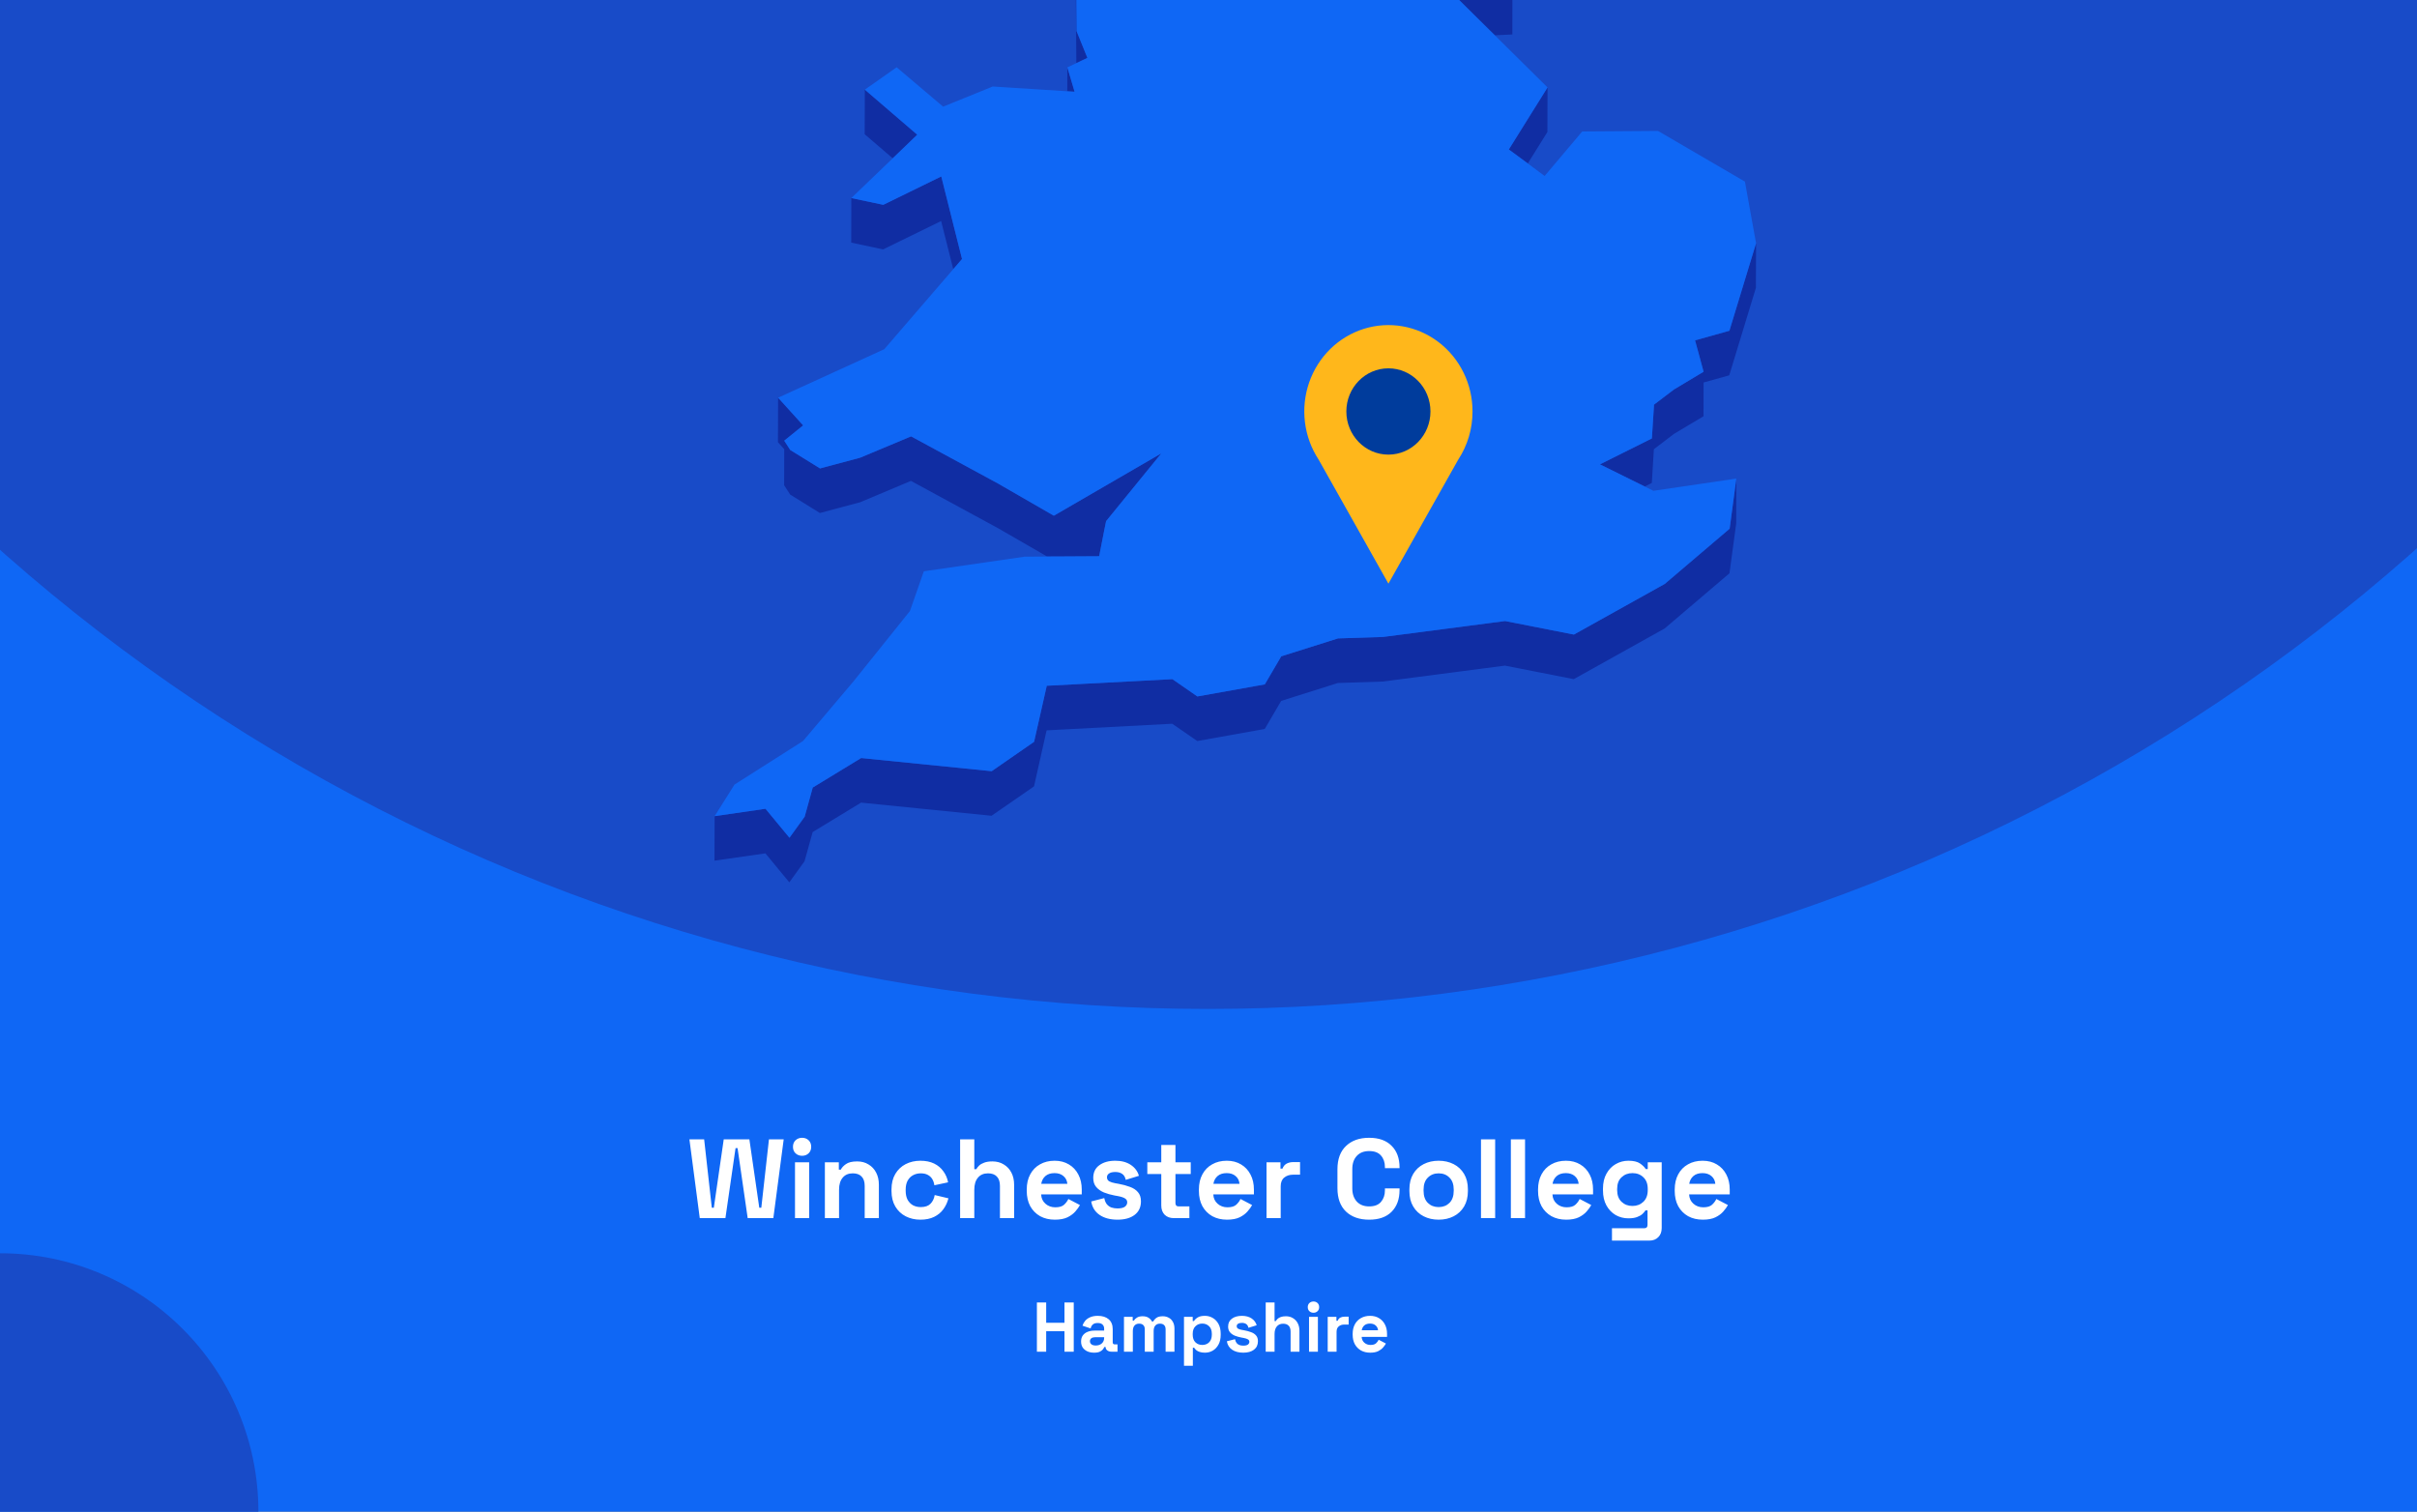
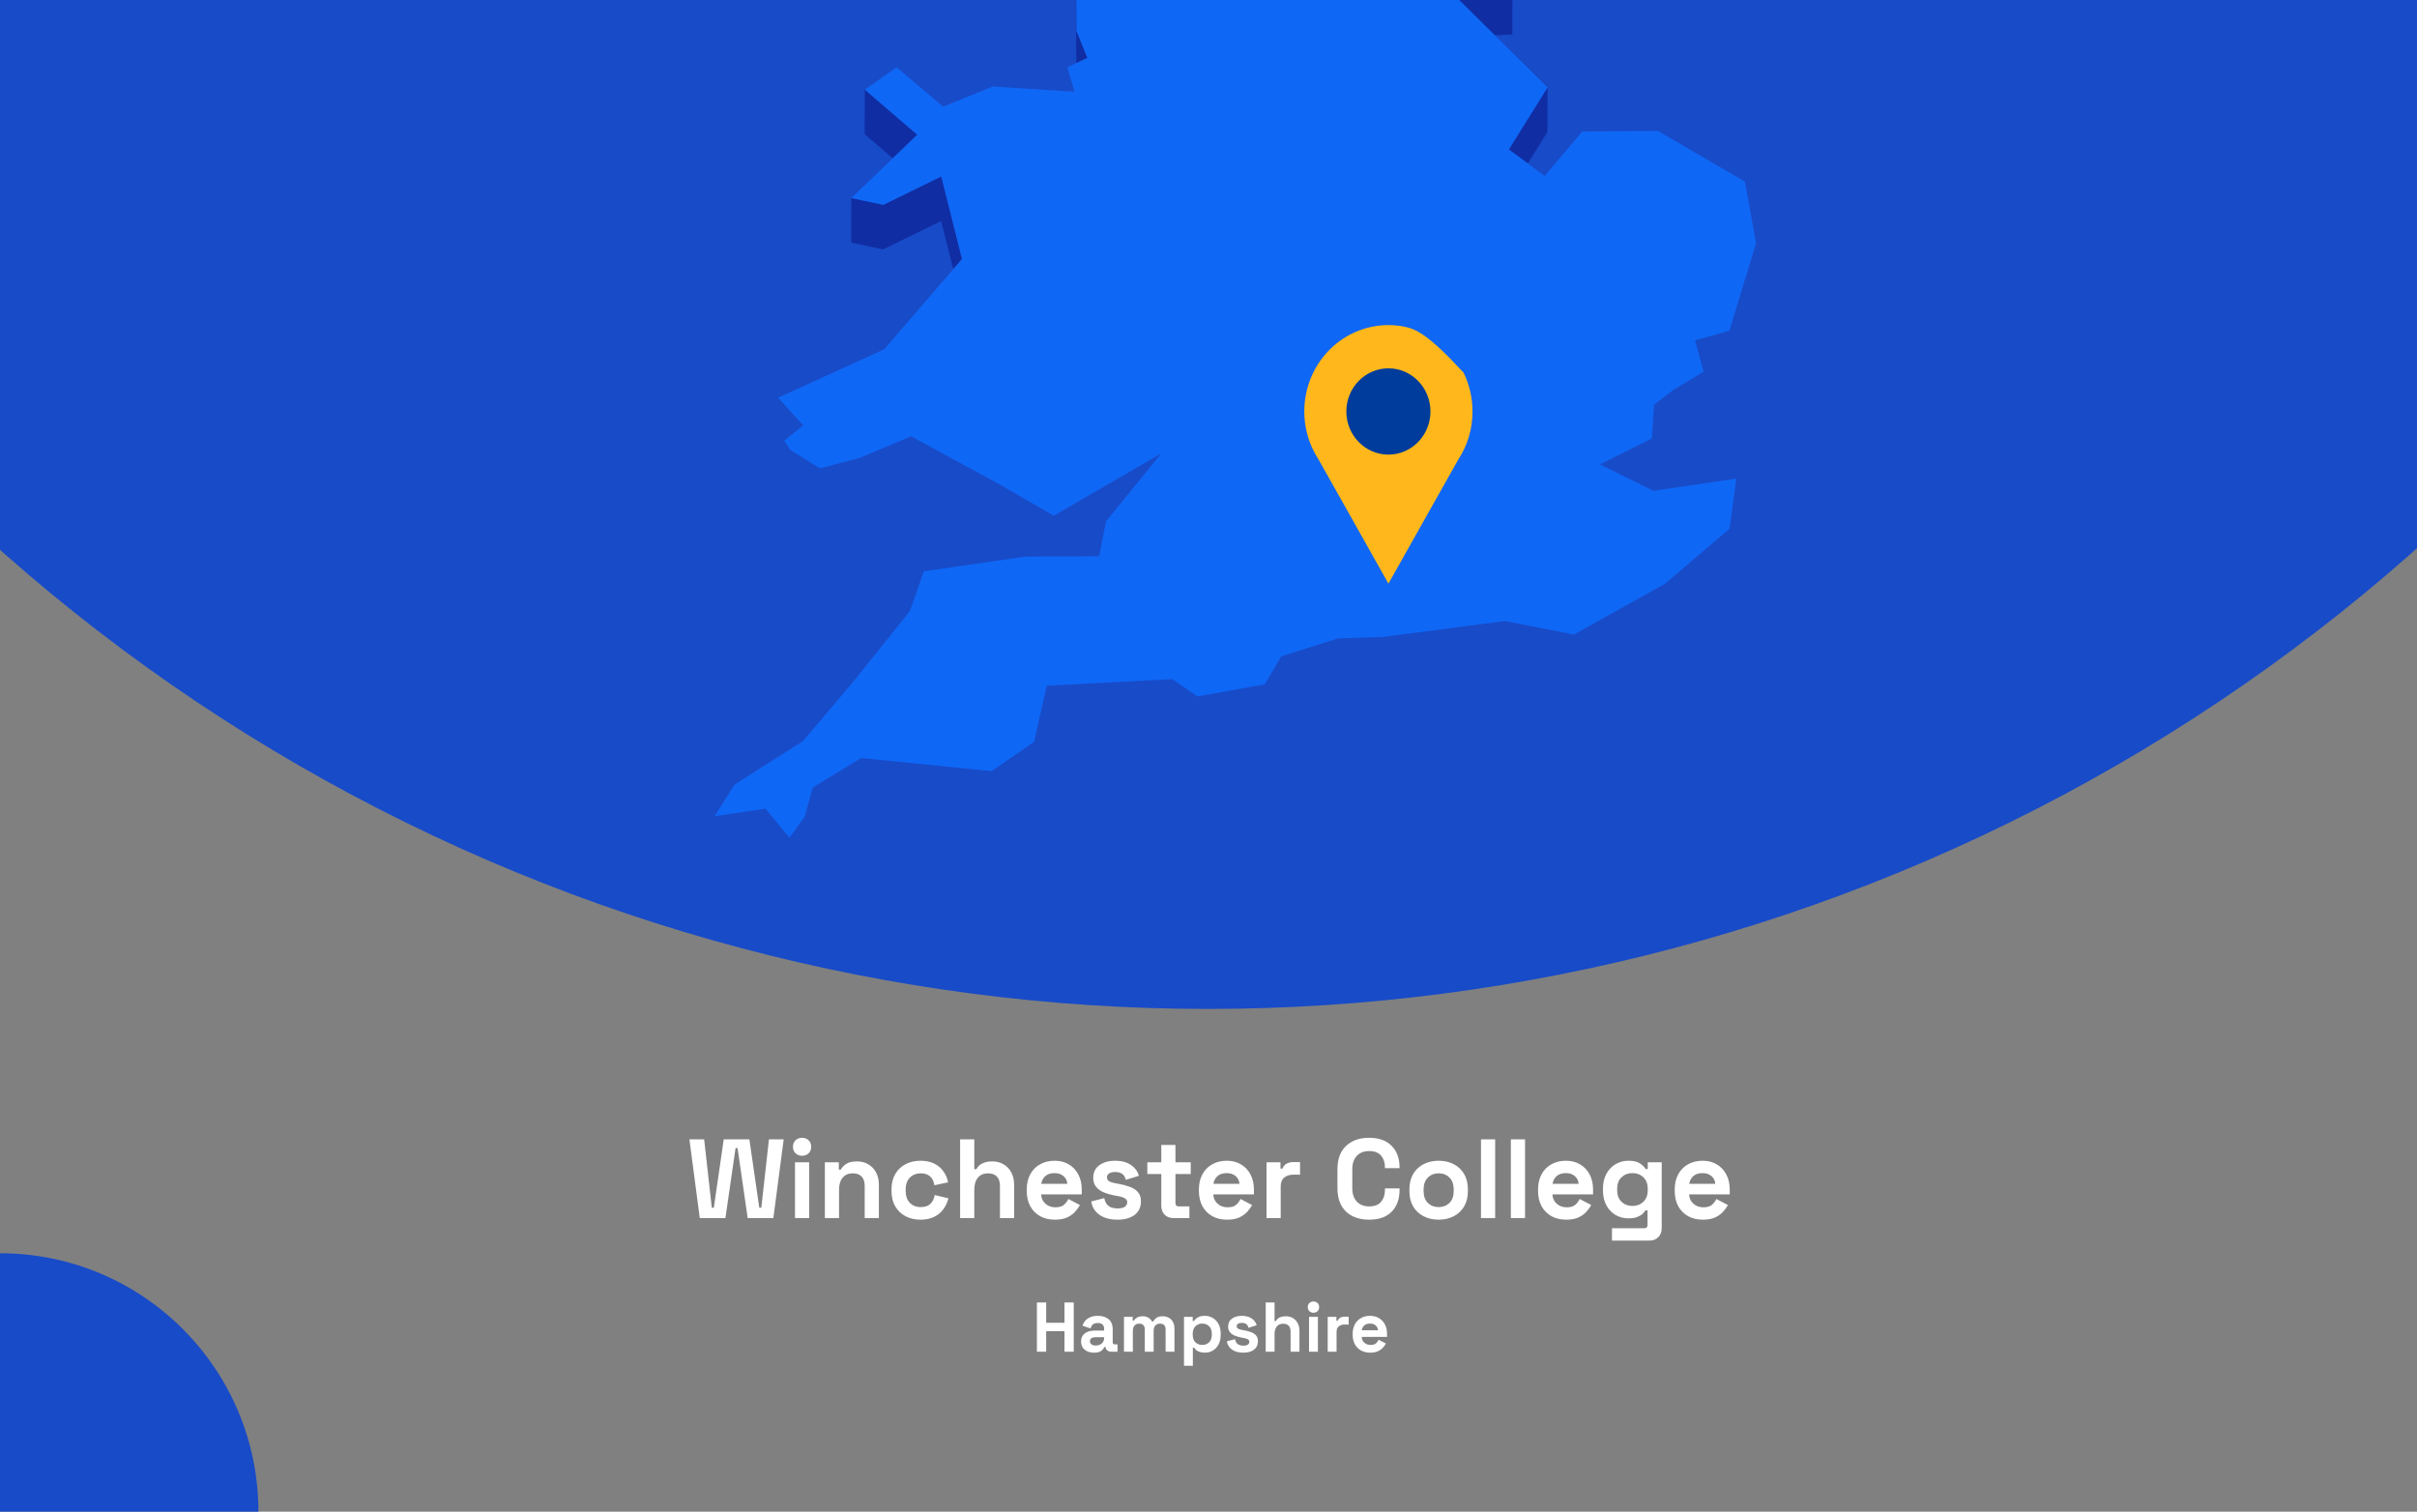
<svg xmlns="http://www.w3.org/2000/svg" fill="none" height="860" viewBox="0 0 1375 860" width="1375">
  <rect x="0" y="0" width="1375" height="860" fill="#808080" stroke="none" />
  <g clip-path="url(#clip0_1901_1912)">
-     <rect fill="#0F67F5" height="860" width="1375" />
    <circle cx="687" cy="-460" fill="#184BC8" r="1034" />
    <g clip-path="url(#clip1_1901_1912)">
      <path d="M850.394 20.084L860.359 19.603L860.403 -5.764L844.231 -5.021L815.865 -14.074L844.188 13.961L850.394 20.084Z" fill="#102DA3" />
      <path d="M599.12 -53.698L588.892 -72.198L569.749 -107.844L569.661 -82.476L588.805 -46.831L599.076 -28.33L612.145 -25.531L612.057 -0.601L612.32 35.919L612.363 35.876L618.614 32.945L612.451 17.725L612.145 -25.968L626.131 -47.924L599.12 -53.698Z" fill="#102DA3" />
-       <path d="M611.314 52.189L607.206 38.324L607.162 51.926L611.314 52.189Z" fill="#102DA3" />
      <path d="M521.802 76.634L491.993 51.004L491.906 76.371L507.859 90.061L521.802 76.634Z" fill="#102DA3" />
      <path d="M869.145 92.994L880.291 75.106L880.378 49.738L858.35 85.034L869.145 92.994Z" fill="#102DA3" />
      <path d="M484.257 138.04L502.395 141.889L535.395 125.75L542.3 153.13L547.283 147.356L535.482 100.383L502.483 116.522L484.301 112.673L484.257 138.04Z" fill="#102DA3" />
-       <path d="M983.834 188.167L964.297 193.634L969.148 211.479L952.364 221.538L940.957 230.198L939.733 249.442L910.187 264.182L935.668 276.778L939.689 274.766L940.869 255.566L952.277 246.862L969.104 236.802L969.148 217.602L983.746 213.534L998.913 163.762L999 138.395L983.834 188.167Z" fill="#102DA3" />
-       <path d="M449.509 281.366L466.424 291.863L489.327 285.74L518.217 273.581L567.65 300.435L595.711 316.618L599.469 316.574H603.272L625.301 316.443L628.098 302.141L629.234 296.499L660.66 257.923L599.513 293.394L567.738 275.068L518.305 248.257L489.37 260.373L466.511 266.496L449.553 255.999L446.144 250.707L456.896 242.003L442.647 226.258L442.56 251.581L446.144 255.561L446.1 276.074L449.509 281.366Z" fill="#102DA3" />
-       <path d="M947.075 332.189L895.369 361.012L856.208 353.314L786.8 362.367L761.187 363.198L728.888 373.389L719.534 389.353L681.159 396.22L666.954 386.379L595.492 390.14L588.281 422.024L564.154 438.732L489.895 431.253L462.359 448.048L457.77 464.624L449.116 476.608L435.479 460.119L406.545 464.318L406.458 489.642L435.436 485.487L449.029 501.976L457.683 489.992L462.316 473.372L489.851 456.62L564.067 464.099L588.237 447.392L595.405 415.508L666.867 411.746L681.115 421.587L719.491 414.72L728.844 398.757L761.1 388.566L786.713 387.735L856.12 378.681L895.282 386.379L946.988 357.556L983.877 326.153L987.723 297.637L987.767 272.27L983.965 300.786L947.075 332.189Z" fill="#102DA3" />
      <path d="M939.733 249.441L940.957 230.197L952.364 221.537L969.148 211.477L964.296 193.633L983.834 188.166L999 138.393L992.663 103.316L943.229 74.493L900.09 74.8L878.717 100.123L869.145 92.994L858.349 85.034L880.378 49.739L850.395 20.085L844.188 13.962L815.866 -14.074L844.232 -5.02L860.404 -5.764L788.199 -113.488L750.304 -126.259L717.349 -218.106L715.12 -242.642L637.801 -305.055L623.771 -300.638L605.982 -295.039L596.76 -292.153L579.889 -298.013L606.026 -318.745L642.347 -333.528L627.093 -347.174L616.56 -356.533L672.593 -441.077L677.138 -466.269L694.534 -486.257L661.316 -515.867L570.317 -511.274L545.753 -498.853L519.878 -485.776L548.594 -528.332L545.972 -530.3L531.636 -540.84L595.23 -606.14L593.132 -618.08L597.765 -634L574.163 -633.825L499.511 -605.527L492.649 -623.372L478.619 -605.396L470.402 -626.521L458.95 -623.153L437.184 -549.457L452.831 -529.688L437.14 -529.6L421.143 -529.469L408.075 -467.144L421.012 -449.999L417.865 -428.743L414.587 -406.874L379.009 -387.455L382.593 -356.358L380.146 -351.46L369.306 -329.766L381.457 -325.174L446.45 -382.6L449.203 -373.984L446.406 -369.479L429.841 -342.625L419.22 -325.436L423.416 -303.612L421.405 -288.173L411.265 -208.79L422.717 -208.878L437.796 -271.246L445.182 -274.614L464.807 -262.149L494.091 -227.247L484.519 -213.208L467.386 -187.971L463.54 -158.799L450.69 -158.711L474.292 -119.13L481.328 -123.11L483.864 -144.366L511.661 -123.328L530.412 -140.036L568.787 -150.883L604.409 -164.354L584.172 -131.376L569.749 -107.845L588.893 -72.2L599.12 -53.699L626.131 -47.926L612.145 -25.97L612.451 17.723L618.614 32.944L612.364 35.874L612.32 35.918L607.206 38.323L611.315 52.188L607.162 51.925L564.766 49.214L536.531 60.673L510.088 38.279L491.993 51.007L521.802 76.637L507.859 90.064L484.301 112.676L502.483 116.525L535.482 100.386L547.283 147.359L542.3 153.132L503.051 198.663L442.647 226.26L456.896 242.006L446.144 250.709L449.553 256.002L466.512 266.498L489.371 260.375L518.305 248.26L567.738 275.071L599.514 293.397L660.66 257.926L629.235 296.502L628.098 302.144L625.301 316.446L603.272 316.577H599.47L595.711 316.621L582.861 316.708L525.56 325.018L517.649 347.63L485.568 387.606L456.809 421.589L417.865 446.344L406.545 464.32L435.479 460.121L449.116 476.61L457.77 464.626L462.359 448.05L489.895 431.255L564.154 438.734L588.281 422.027L595.492 390.142L666.954 386.381L681.159 396.222L719.534 389.355L728.888 373.391L761.188 363.201L786.8 362.37L856.208 353.316L895.37 361.014L947.076 332.191L983.965 300.788L987.767 272.272L940.607 279.226L935.668 276.777L910.187 264.18L939.733 249.441Z" fill="#0F67F5" />
    </g>
    <g clip-path="url(#clip2_1901_1912)">
-       <path d="M837.699 234.106C837.707 226.429 835.961 218.856 832.601 211.996C829.241 205.137 824.36 199.181 818.35 194.608C812.34 190.034 805.369 186.971 797.996 185.663C790.623 184.355 783.054 184.839 775.897 187.077C768.739 189.315 762.193 193.243 756.783 198.547C751.374 203.851 747.251 210.383 744.747 217.618C742.244 224.853 741.428 232.589 742.366 240.206C743.304 247.823 745.969 255.109 750.148 261.477L770.008 296.76L789.856 332.056L809.716 296.76L829.551 261.527C834.878 253.428 837.716 243.877 837.699 234.106Z" fill="#FFB71B" />
+       <path d="M837.699 234.106C837.707 226.429 835.961 218.856 832.601 211.996C812.34 190.034 805.369 186.971 797.996 185.663C790.623 184.355 783.054 184.839 775.897 187.077C768.739 189.315 762.193 193.243 756.783 198.547C751.374 203.851 747.251 210.383 744.747 217.618C742.244 224.853 741.428 232.589 742.366 240.206C743.304 247.823 745.969 255.109 750.148 261.477L770.008 296.76L789.856 332.056L809.716 296.76L829.551 261.527C834.878 253.428 837.716 243.877 837.699 234.106Z" fill="#FFB71B" />
      <path d="M789.843 258.64C803.055 258.64 813.765 247.65 813.765 234.093C813.765 220.537 803.055 209.547 789.843 209.547C776.632 209.547 765.922 220.537 765.922 234.093C765.922 247.65 776.632 258.64 789.843 258.64Z" fill="#003C9C" />
    </g>
    <circle cx="147" cy="147" fill="#184BC8" r="147" transform="matrix(-1 0 0 1 147 713)" />
    <path d="M398.089 693L392.201 648.2H400.585L404.937 687.112H406.089L411.721 648.2H426.313L431.945 687.112H433.097L437.449 648.2H445.833L439.945 693H425.353L419.593 653.192H418.441L412.681 693H398.089ZM452.261 693V661.256H460.325V693H452.261ZM456.293 657.544C454.843 657.544 453.605 657.075 452.581 656.136C451.6 655.197 451.109 653.96 451.109 652.424C451.109 650.888 451.6 649.651 452.581 648.712C453.605 647.773 454.843 647.304 456.293 647.304C457.787 647.304 459.024 647.773 460.005 648.712C460.987 649.651 461.477 650.888 461.477 652.424C461.477 653.96 460.987 655.197 460.005 656.136C459.024 657.075 457.787 657.544 456.293 657.544ZM469.261 693V661.256H477.197V665.416H478.349C478.861 664.307 479.821 663.261 481.229 662.28C482.637 661.256 484.771 660.744 487.629 660.744C490.104 660.744 492.259 661.32 494.093 662.472C495.971 663.581 497.421 665.139 498.445 667.144C499.469 669.107 499.981 671.411 499.981 674.056V693H491.917V674.696C491.917 672.307 491.32 670.515 490.125 669.32C488.973 668.125 487.309 667.528 485.133 667.528C482.659 667.528 480.739 668.36 479.373 670.024C478.008 671.645 477.325 673.928 477.325 676.872V693H469.261ZM523.611 693.896C520.539 693.896 517.744 693.256 515.227 691.976C512.752 690.696 510.789 688.84 509.339 686.408C507.888 683.976 507.163 681.032 507.163 677.576V676.68C507.163 673.224 507.888 670.28 509.339 667.848C510.789 665.416 512.752 663.56 515.227 662.28C517.744 661 520.539 660.36 523.611 660.36C526.64 660.36 529.243 660.893 531.419 661.96C533.595 663.027 535.344 664.499 536.667 666.376C538.032 668.211 538.928 670.301 539.355 672.648L531.547 674.312C531.376 673.032 530.992 671.88 530.395 670.856C529.797 669.832 528.944 669.021 527.835 668.424C526.768 667.827 525.424 667.528 523.803 667.528C522.181 667.528 520.709 667.891 519.387 668.616C518.107 669.299 517.083 670.344 516.315 671.752C515.589 673.117 515.227 674.803 515.227 676.808V677.448C515.227 679.453 515.589 681.16 516.315 682.568C517.083 683.933 518.107 684.979 519.387 685.704C520.709 686.387 522.181 686.728 523.803 686.728C526.235 686.728 528.069 686.109 529.307 684.872C530.587 683.592 531.397 681.928 531.739 679.88L539.547 681.736C538.992 683.997 538.032 686.067 536.667 687.944C535.344 689.779 533.595 691.229 531.419 692.296C529.243 693.363 526.64 693.896 523.611 693.896ZM546.199 693V648.2H554.263V665.16H555.415C555.756 664.477 556.289 663.795 557.015 663.112C557.74 662.429 558.7 661.875 559.895 661.448C561.132 660.979 562.689 660.744 564.567 660.744C567.041 660.744 569.196 661.32 571.031 662.472C572.908 663.581 574.359 665.139 575.383 667.144C576.407 669.107 576.919 671.411 576.919 674.056V693H568.855V674.696C568.855 672.307 568.257 670.515 567.063 669.32C565.911 668.125 564.247 667.528 562.071 667.528C559.596 667.528 557.676 668.36 556.311 670.024C554.945 671.645 554.263 673.928 554.263 676.872V693H546.199ZM600.1 693.896C596.943 693.896 594.148 693.235 591.716 691.912C589.327 690.547 587.45 688.648 586.084 686.216C584.762 683.741 584.1 680.84 584.1 677.512V676.744C584.1 673.416 584.762 670.536 586.084 668.104C587.407 665.629 589.263 663.731 591.652 662.408C594.042 661.043 596.815 660.36 599.972 660.36C603.087 660.36 605.796 661.064 608.1 662.472C610.404 663.837 612.196 665.757 613.476 668.232C614.756 670.664 615.396 673.501 615.396 676.744V679.496H592.292C592.378 681.672 593.188 683.443 594.724 684.808C596.26 686.173 598.138 686.856 600.356 686.856C602.618 686.856 604.282 686.365 605.348 685.384C606.415 684.403 607.226 683.315 607.78 682.12L614.372 685.576C613.775 686.685 612.9 687.901 611.748 689.224C610.639 690.504 609.146 691.613 607.268 692.552C605.391 693.448 603.002 693.896 600.1 693.896ZM592.356 673.48H607.204C607.034 671.645 606.287 670.173 604.964 669.064C603.684 667.955 601.999 667.4 599.908 667.4C597.732 667.4 596.004 667.955 594.724 669.064C593.444 670.173 592.655 671.645 592.356 673.48ZM635.758 693.896C631.619 693.896 628.227 693 625.582 691.208C622.936 689.416 621.336 686.856 620.782 683.528L628.206 681.608C628.504 683.101 628.995 684.275 629.678 685.128C630.403 685.981 631.278 686.6 632.302 686.984C633.368 687.325 634.52 687.496 635.758 687.496C637.635 687.496 639.022 687.176 639.918 686.536C640.814 685.853 641.262 685.021 641.262 684.04C641.262 683.059 640.835 682.312 639.982 681.8C639.128 681.245 637.763 680.797 635.886 680.456L634.094 680.136C631.875 679.709 629.848 679.133 628.014 678.408C626.179 677.64 624.707 676.595 623.598 675.272C622.488 673.949 621.934 672.243 621.934 670.152C621.934 666.995 623.086 664.584 625.39 662.92C627.694 661.213 630.723 660.36 634.478 660.36C638.019 660.36 640.963 661.149 643.31 662.728C645.656 664.307 647.192 666.376 647.918 668.936L640.43 671.24C640.088 669.619 639.384 668.467 638.318 667.784C637.294 667.101 636.014 666.76 634.478 666.76C632.942 666.76 631.768 667.037 630.958 667.592C630.147 668.104 629.742 668.829 629.742 669.768C629.742 670.792 630.168 671.56 631.022 672.072C631.875 672.541 633.027 672.904 634.478 673.16L636.27 673.48C638.659 673.907 640.814 674.483 642.734 675.208C644.696 675.891 646.232 676.893 647.342 678.216C648.494 679.496 649.07 681.245 649.07 683.464C649.07 686.792 647.854 689.373 645.422 691.208C643.032 693 639.811 693.896 635.758 693.896ZM667.671 693C665.581 693 663.874 692.36 662.551 691.08C661.271 689.757 660.631 688.008 660.631 685.832V667.912H652.695V661.256H660.631V651.4H668.695V661.256H677.399V667.912H668.695V684.424C668.695 685.704 669.293 686.344 670.487 686.344H676.631V693H667.671ZM698.038 693.896C694.88 693.896 692.086 693.235 689.654 691.912C687.264 690.547 685.387 688.648 684.022 686.216C682.699 683.741 682.038 680.84 682.038 677.512V676.744C682.038 673.416 682.699 670.536 684.022 668.104C685.344 665.629 687.2 663.731 689.59 662.408C691.979 661.043 694.752 660.36 697.91 660.36C701.024 660.36 703.734 661.064 706.038 662.472C708.342 663.837 710.134 665.757 711.414 668.232C712.694 670.664 713.334 673.501 713.334 676.744V679.496H690.23C690.315 681.672 691.126 683.443 692.662 684.808C694.198 686.173 696.075 686.856 698.294 686.856C700.555 686.856 702.219 686.365 703.286 685.384C704.352 684.403 705.163 683.315 705.718 682.12L712.31 685.576C711.712 686.685 710.838 687.901 709.686 689.224C708.576 690.504 707.083 691.613 705.206 692.552C703.328 693.448 700.939 693.896 698.038 693.896ZM690.294 673.48H705.142C704.971 671.645 704.224 670.173 702.902 669.064C701.622 667.955 699.936 667.4 697.846 667.4C695.67 667.4 693.942 667.955 692.662 669.064C691.382 670.173 690.592 671.645 690.294 673.48ZM720.511 693V661.256H728.447V664.84H729.599C730.069 663.56 730.837 662.621 731.903 662.024C733.013 661.427 734.293 661.128 735.743 661.128H739.583V668.296H735.615C733.567 668.296 731.882 668.851 730.559 669.96C729.237 671.027 728.575 672.691 728.575 674.952V693H720.511ZM778.904 693.896C773.358 693.896 768.963 692.36 765.72 689.288C762.478 686.173 760.856 681.736 760.856 675.976V665.224C760.856 659.464 762.478 655.048 765.72 651.976C768.963 648.861 773.358 647.304 778.904 647.304C784.408 647.304 788.654 648.819 791.64 651.848C794.67 654.835 796.184 658.952 796.184 664.2V664.584H787.864V663.944C787.864 661.299 787.118 659.123 785.624 657.416C784.174 655.709 781.934 654.856 778.904 654.856C775.918 654.856 773.571 655.773 771.864 657.608C770.158 659.443 769.304 661.939 769.304 665.096V676.104C769.304 679.219 770.158 681.715 771.864 683.592C773.571 685.427 775.918 686.344 778.904 686.344C781.934 686.344 784.174 685.491 785.624 683.784C787.118 682.035 787.864 679.859 787.864 677.256V676.104H796.184V677C796.184 682.248 794.67 686.387 791.64 689.416C788.654 692.403 784.408 693.896 778.904 693.896ZM818.428 693.896C815.27 693.896 812.433 693.256 809.916 691.976C807.398 690.696 805.414 688.84 803.964 686.408C802.513 683.976 801.788 681.053 801.788 677.64V676.616C801.788 673.203 802.513 670.28 803.964 667.848C805.414 665.416 807.398 663.56 809.916 662.28C812.433 661 815.27 660.36 818.428 660.36C821.585 660.36 824.422 661 826.94 662.28C829.457 663.56 831.441 665.416 832.892 667.848C834.342 670.28 835.068 673.203 835.068 676.616V677.64C835.068 681.053 834.342 683.976 832.892 686.408C831.441 688.84 829.457 690.696 826.94 691.976C824.422 693.256 821.585 693.896 818.428 693.896ZM818.428 686.728C820.902 686.728 822.95 685.939 824.572 684.36C826.193 682.739 827.004 680.435 827.004 677.448V676.808C827.004 673.821 826.193 671.539 824.572 669.96C822.993 668.339 820.945 667.528 818.428 667.528C815.953 667.528 813.905 668.339 812.284 669.96C810.662 671.539 809.852 673.821 809.852 676.808V677.448C809.852 680.435 810.662 682.739 812.284 684.36C813.905 685.939 815.953 686.728 818.428 686.728ZM842.511 693V648.2H850.575V693H842.511ZM859.511 693V648.2H867.575V693H859.511ZM890.975 693.896C887.818 693.896 885.023 693.235 882.591 691.912C880.202 690.547 878.325 688.648 876.959 686.216C875.637 683.741 874.975 680.84 874.975 677.512V676.744C874.975 673.416 875.637 670.536 876.959 668.104C878.282 665.629 880.138 663.731 882.527 662.408C884.917 661.043 887.69 660.36 890.847 660.36C893.962 660.36 896.671 661.064 898.975 662.472C901.279 663.837 903.071 665.757 904.351 668.232C905.631 670.664 906.271 673.501 906.271 676.744V679.496H883.167C883.253 681.672 884.063 683.443 885.599 684.808C887.135 686.173 889.013 686.856 891.231 686.856C893.493 686.856 895.157 686.365 896.223 685.384C897.29 684.403 898.101 683.315 898.655 682.12L905.247 685.576C904.65 686.685 903.775 687.901 902.623 689.224C901.514 690.504 900.021 691.613 898.143 692.552C896.266 693.448 893.877 693.896 890.975 693.896ZM883.231 673.48H898.079C897.909 671.645 897.162 670.173 895.839 669.064C894.559 667.955 892.874 667.4 890.783 667.4C888.607 667.4 886.879 667.955 885.599 669.064C884.319 670.173 883.53 671.645 883.231 673.48ZM911.913 677.256V676.232C911.913 672.904 912.574 670.067 913.897 667.72C915.219 665.331 916.969 663.517 919.145 662.28C921.363 661 923.774 660.36 926.377 660.36C929.278 660.36 931.475 660.872 932.969 661.896C934.462 662.92 935.55 663.987 936.233 665.096H937.385V661.256H945.321V698.632C945.321 700.808 944.681 702.536 943.401 703.816C942.121 705.139 940.414 705.8 938.281 705.8H917.033V698.76H935.465C936.659 698.76 937.257 698.12 937.257 696.84V688.584H936.105C935.678 689.267 935.081 689.971 934.313 690.696C933.545 691.379 932.521 691.955 931.241 692.424C929.961 692.893 928.339 693.128 926.377 693.128C923.774 693.128 921.363 692.509 919.145 691.272C916.969 689.992 915.219 688.179 913.897 685.832C912.574 683.443 911.913 680.584 911.913 677.256ZM928.681 686.088C931.155 686.088 933.225 685.299 934.889 683.72C936.553 682.141 937.385 679.923 937.385 677.064V676.424C937.385 673.523 936.553 671.304 934.889 669.768C933.267 668.189 931.198 667.4 928.681 667.4C926.206 667.4 924.137 668.189 922.473 669.768C920.809 671.304 919.977 673.523 919.977 676.424V677.064C919.977 679.923 920.809 682.141 922.473 683.72C924.137 685.299 926.206 686.088 928.681 686.088ZM968.725 693.896C965.568 693.896 962.773 693.235 960.341 691.912C957.952 690.547 956.075 688.648 954.709 686.216C953.387 683.741 952.725 680.84 952.725 677.512V676.744C952.725 673.416 953.387 670.536 954.709 668.104C956.032 665.629 957.888 663.731 960.277 662.408C962.667 661.043 965.44 660.36 968.597 660.36C971.712 660.36 974.421 661.064 976.725 662.472C979.029 663.837 980.821 665.757 982.101 668.232C983.381 670.664 984.021 673.501 984.021 676.744V679.496H960.917C961.003 681.672 961.813 683.443 963.349 684.808C964.885 686.173 966.763 686.856 968.981 686.856C971.243 686.856 972.907 686.365 973.973 685.384C975.04 684.403 975.851 683.315 976.405 682.12L982.997 685.576C982.4 686.685 981.525 687.901 980.373 689.224C979.264 690.504 977.771 691.613 975.893 692.552C974.016 693.448 971.627 693.896 968.725 693.896ZM960.981 673.48H975.829C975.659 671.645 974.912 670.173 973.589 669.064C972.309 667.955 970.624 667.4 968.533 667.4C966.357 667.4 964.629 667.955 963.349 669.064C962.069 670.173 961.28 671.645 960.981 673.48Z" fill="white" />
    <path d="M589.882 769V741H595.162V752.56H605.562V741H610.842V769H605.562V757.36H595.162V769H589.882ZM622.452 769.56C621.039 769.56 619.772 769.32 618.652 768.84C617.532 768.333 616.639 767.613 615.972 766.68C615.332 765.72 615.012 764.56 615.012 763.2C615.012 761.84 615.332 760.707 615.972 759.8C616.639 758.867 617.546 758.173 618.692 757.72C619.866 757.24 621.199 757 622.692 757H628.132V755.88C628.132 754.947 627.839 754.187 627.252 753.6C626.666 752.987 625.732 752.68 624.452 752.68C623.199 752.68 622.266 752.973 621.652 753.56C621.039 754.12 620.639 754.853 620.452 755.76L615.812 754.2C616.132 753.187 616.639 752.267 617.332 751.44C618.052 750.587 618.999 749.907 620.172 749.4C621.372 748.867 622.826 748.6 624.532 748.6C627.146 748.6 629.212 749.253 630.732 750.56C632.252 751.867 633.012 753.76 633.012 756.24V763.64C633.012 764.44 633.386 764.84 634.132 764.84H635.732V769H632.372C631.386 769 630.572 768.76 629.932 768.28C629.292 767.8 628.972 767.16 628.972 766.36V766.32H628.212C628.106 766.64 627.866 767.067 627.492 767.6C627.119 768.107 626.532 768.56 625.732 768.96C624.932 769.36 623.839 769.56 622.452 769.56ZM623.332 765.48C624.746 765.48 625.892 765.093 626.772 764.32C627.679 763.52 628.132 762.467 628.132 761.16V760.76H623.052C622.119 760.76 621.386 760.96 620.852 761.36C620.319 761.76 620.052 762.32 620.052 763.04C620.052 763.76 620.332 764.347 620.892 764.8C621.452 765.253 622.266 765.48 623.332 765.48ZM639.417 769V749.16H644.377V751.32H645.097C645.444 750.653 646.017 750.08 646.817 749.6C647.617 749.093 648.671 748.84 649.977 748.84C651.391 748.84 652.524 749.12 653.377 749.68C654.231 750.213 654.884 750.92 655.337 751.8H656.057C656.511 750.947 657.151 750.24 657.977 749.68C658.804 749.12 659.977 748.84 661.497 748.84C662.724 748.84 663.831 749.107 664.817 749.64C665.831 750.147 666.631 750.933 667.217 752C667.831 753.04 668.137 754.36 668.137 755.96V769H663.097V756.32C663.097 755.227 662.817 754.413 662.257 753.88C661.697 753.32 660.911 753.04 659.897 753.04C658.751 753.04 657.857 753.413 657.217 754.16C656.604 754.88 656.297 755.92 656.297 757.28V769H651.257V756.32C651.257 755.227 650.977 754.413 650.417 753.88C649.857 753.32 649.071 753.04 648.057 753.04C646.911 753.04 646.017 753.413 645.377 754.16C644.764 754.88 644.457 755.92 644.457 757.28V769H639.417ZM673.558 777V749.16H678.518V751.56H679.238C679.691 750.787 680.398 750.107 681.358 749.52C682.318 748.907 683.691 748.6 685.478 748.6C687.078 748.6 688.558 749 689.918 749.8C691.278 750.573 692.371 751.72 693.198 753.24C694.024 754.76 694.438 756.6 694.438 758.76V759.4C694.438 761.56 694.024 763.4 693.198 764.92C692.371 766.44 691.278 767.6 689.918 768.4C688.558 769.173 687.078 769.56 685.478 769.56C684.278 769.56 683.264 769.413 682.438 769.12C681.638 768.853 680.984 768.507 680.478 768.08C679.998 767.627 679.611 767.173 679.318 766.72H678.598V777H673.558ZM683.958 765.16C685.531 765.16 686.824 764.667 687.838 763.68C688.878 762.667 689.398 761.2 689.398 759.28V758.88C689.398 756.96 688.878 755.507 687.838 754.52C686.798 753.507 685.504 753 683.958 753C682.411 753 681.118 753.507 680.078 754.52C679.038 755.507 678.518 756.96 678.518 758.88V759.28C678.518 761.2 679.038 762.667 680.078 763.68C681.118 764.667 682.411 765.16 683.958 765.16ZM707.306 769.56C704.719 769.56 702.599 769 700.946 767.88C699.292 766.76 698.292 765.16 697.946 763.08L702.586 761.88C702.772 762.813 703.079 763.547 703.506 764.08C703.959 764.613 704.506 765 705.146 765.24C705.812 765.453 706.532 765.56 707.306 765.56C708.479 765.56 709.346 765.36 709.906 764.96C710.466 764.533 710.746 764.013 710.746 763.4C710.746 762.787 710.479 762.32 709.946 762C709.412 761.653 708.559 761.373 707.386 761.16L706.266 760.96C704.879 760.693 703.612 760.333 702.466 759.88C701.319 759.4 700.399 758.747 699.706 757.92C699.012 757.093 698.666 756.027 698.666 754.72C698.666 752.747 699.386 751.24 700.826 750.2C702.266 749.133 704.159 748.6 706.506 748.6C708.719 748.6 710.559 749.093 712.026 750.08C713.492 751.067 714.452 752.36 714.906 753.96L710.226 755.4C710.012 754.387 709.572 753.667 708.906 753.24C708.266 752.813 707.466 752.6 706.506 752.6C705.546 752.6 704.812 752.773 704.306 753.12C703.799 753.44 703.546 753.893 703.546 754.48C703.546 755.12 703.812 755.6 704.346 755.92C704.879 756.213 705.599 756.44 706.506 756.6L707.626 756.8C709.119 757.067 710.466 757.427 711.666 757.88C712.892 758.307 713.852 758.933 714.546 759.76C715.266 760.56 715.626 761.653 715.626 763.04C715.626 765.12 714.866 766.733 713.346 767.88C711.852 769 709.839 769.56 707.306 769.56ZM720.042 769V741H725.082V751.6H725.802C726.016 751.173 726.349 750.747 726.802 750.32C727.256 749.893 727.856 749.547 728.602 749.28C729.376 748.987 730.349 748.84 731.522 748.84C733.069 748.84 734.416 749.2 735.562 749.92C736.736 750.613 737.642 751.587 738.282 752.84C738.922 754.067 739.242 755.507 739.242 757.16V769H734.202V757.56C734.202 756.067 733.829 754.947 733.082 754.2C732.362 753.453 731.322 753.08 729.962 753.08C728.416 753.08 727.216 753.6 726.362 754.64C725.509 755.653 725.082 757.08 725.082 758.92V769H720.042ZM744.691 769V749.16H749.731V769H744.691ZM747.211 746.84C746.304 746.84 745.531 746.547 744.891 745.96C744.277 745.373 743.971 744.6 743.971 743.64C743.971 742.68 744.277 741.907 744.891 741.32C745.531 740.733 746.304 740.44 747.211 740.44C748.144 740.44 748.917 740.733 749.531 741.32C750.144 741.907 750.451 742.68 750.451 743.64C750.451 744.6 750.144 745.373 749.531 745.96C748.917 746.547 748.144 746.84 747.211 746.84ZM755.316 769V749.16H760.276V751.4H760.996C761.289 750.6 761.769 750.013 762.436 749.64C763.129 749.267 763.929 749.08 764.836 749.08H767.236V753.56H764.756C763.476 753.56 762.422 753.907 761.596 754.6C760.769 755.267 760.356 756.307 760.356 757.72V769H755.316ZM779.512 769.56C777.539 769.56 775.792 769.147 774.272 768.32C772.779 767.467 771.605 766.28 770.752 764.76C769.925 763.213 769.512 761.4 769.512 759.32V758.84C769.512 756.76 769.925 754.96 770.752 753.44C771.579 751.893 772.739 750.707 774.232 749.88C775.725 749.027 777.459 748.6 779.432 748.6C781.379 748.6 783.072 749.04 784.512 749.92C785.952 750.773 787.072 751.973 787.872 753.52C788.672 755.04 789.072 756.813 789.072 758.84V760.56H774.632C774.685 761.92 775.192 763.027 776.152 763.88C777.112 764.733 778.285 765.16 779.672 765.16C781.085 765.16 782.125 764.853 782.792 764.24C783.459 763.627 783.965 762.947 784.312 762.2L788.432 764.36C788.059 765.053 787.512 765.813 786.792 766.64C786.099 767.44 785.165 768.133 783.992 768.72C782.819 769.28 781.325 769.56 779.512 769.56ZM774.672 756.8H783.952C783.845 755.653 783.379 754.733 782.552 754.04C781.752 753.347 780.699 753 779.392 753C778.032 753 776.952 753.347 776.152 754.04C775.352 754.733 774.859 755.653 774.672 756.8Z" fill="white" />
  </g>
  <defs>
    <clipPath id="clip0_1901_1912">
      <rect fill="white" height="860" width="1375" />
    </clipPath>
    <clipPath id="clip1_1901_1912">
      <rect fill="white" height="1135.98" transform="translate(240.5 -634)" width="758.5" />
    </clipPath>
    <clipPath id="clip2_1901_1912">
      <rect fill="white" height="147.092" transform="translate(742 185)" width="95.699" />
    </clipPath>
  </defs>
</svg>